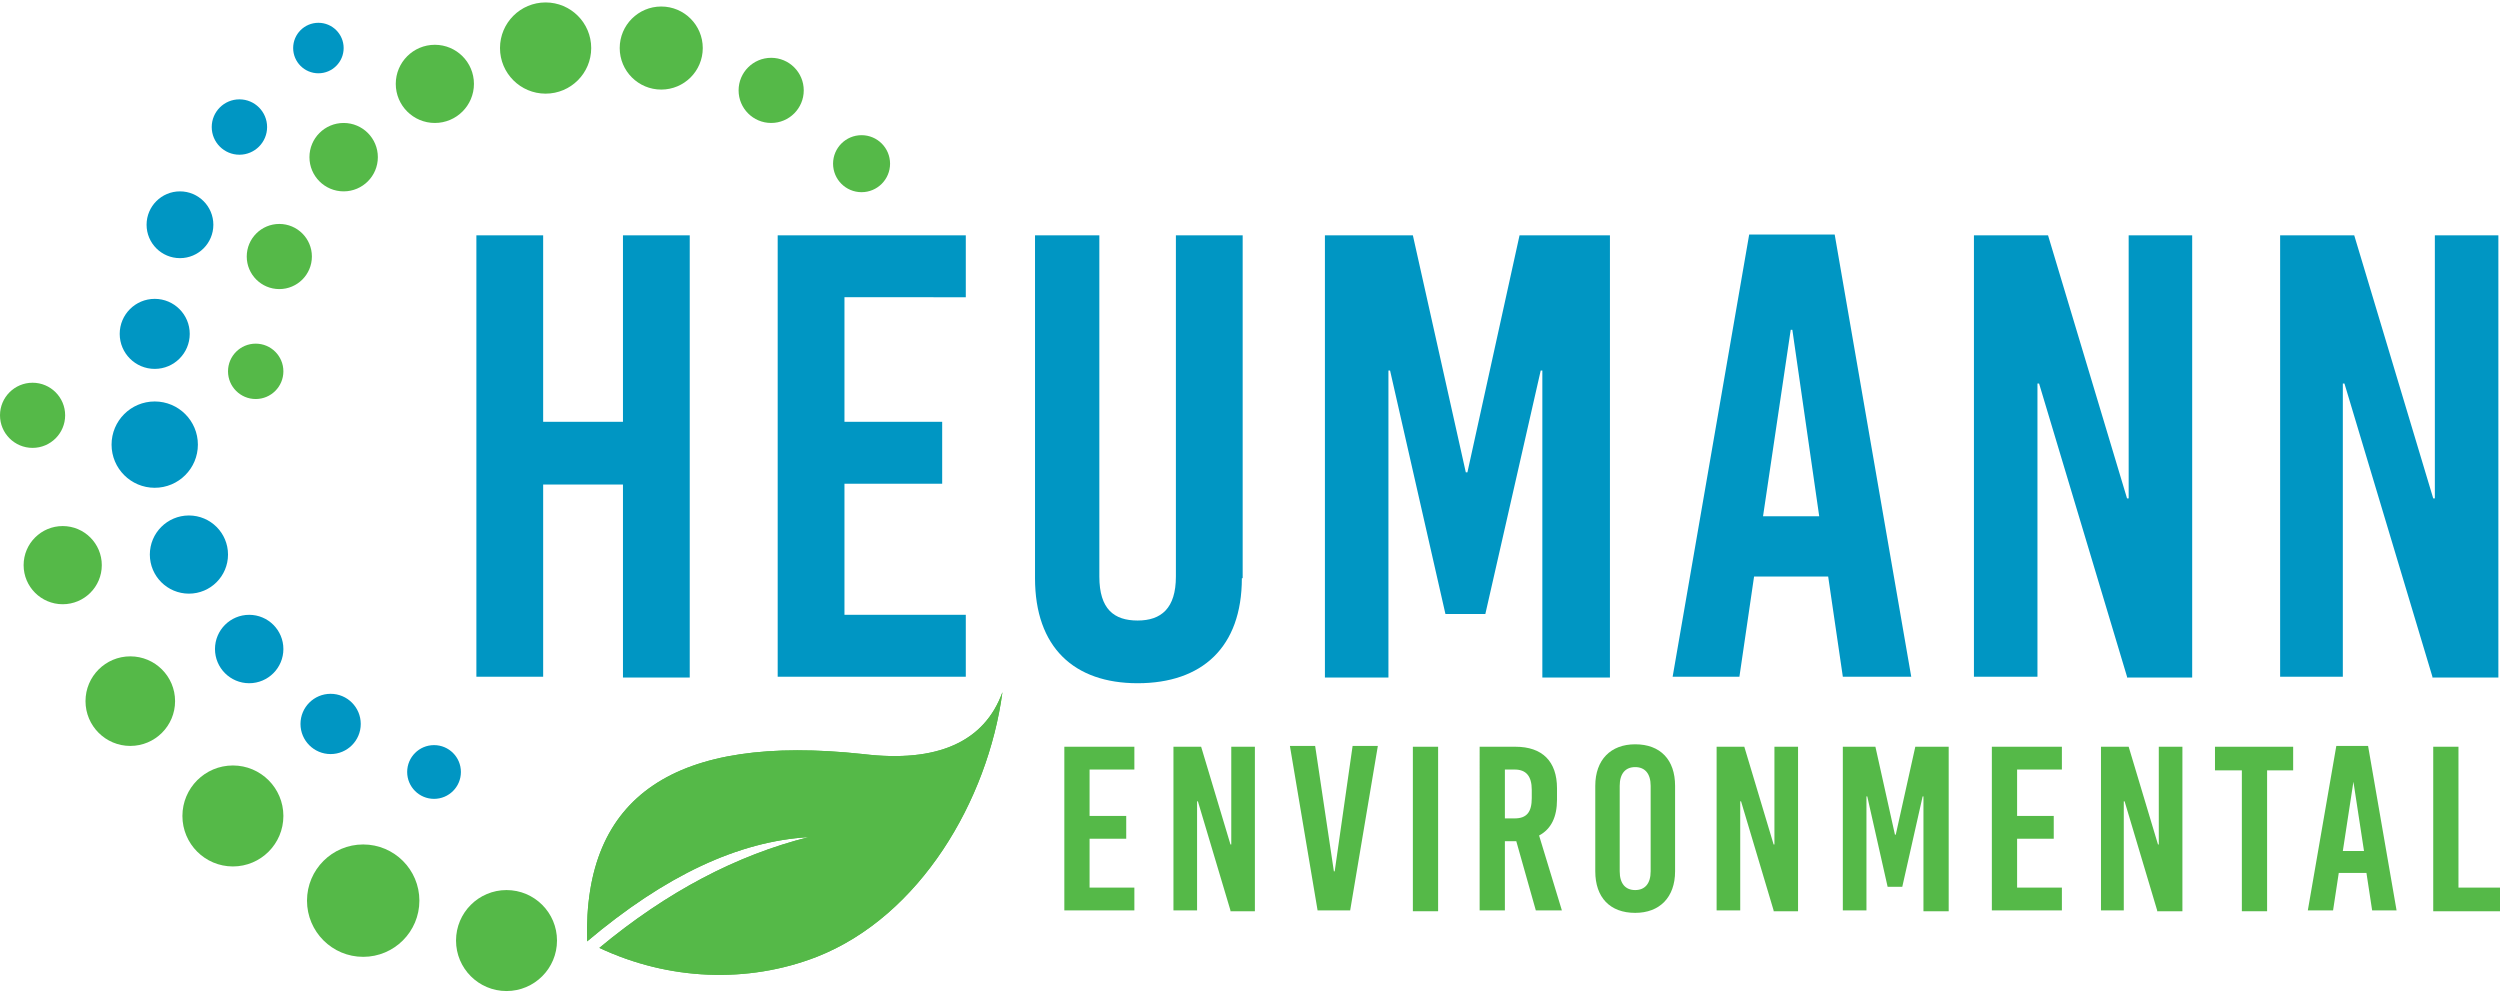
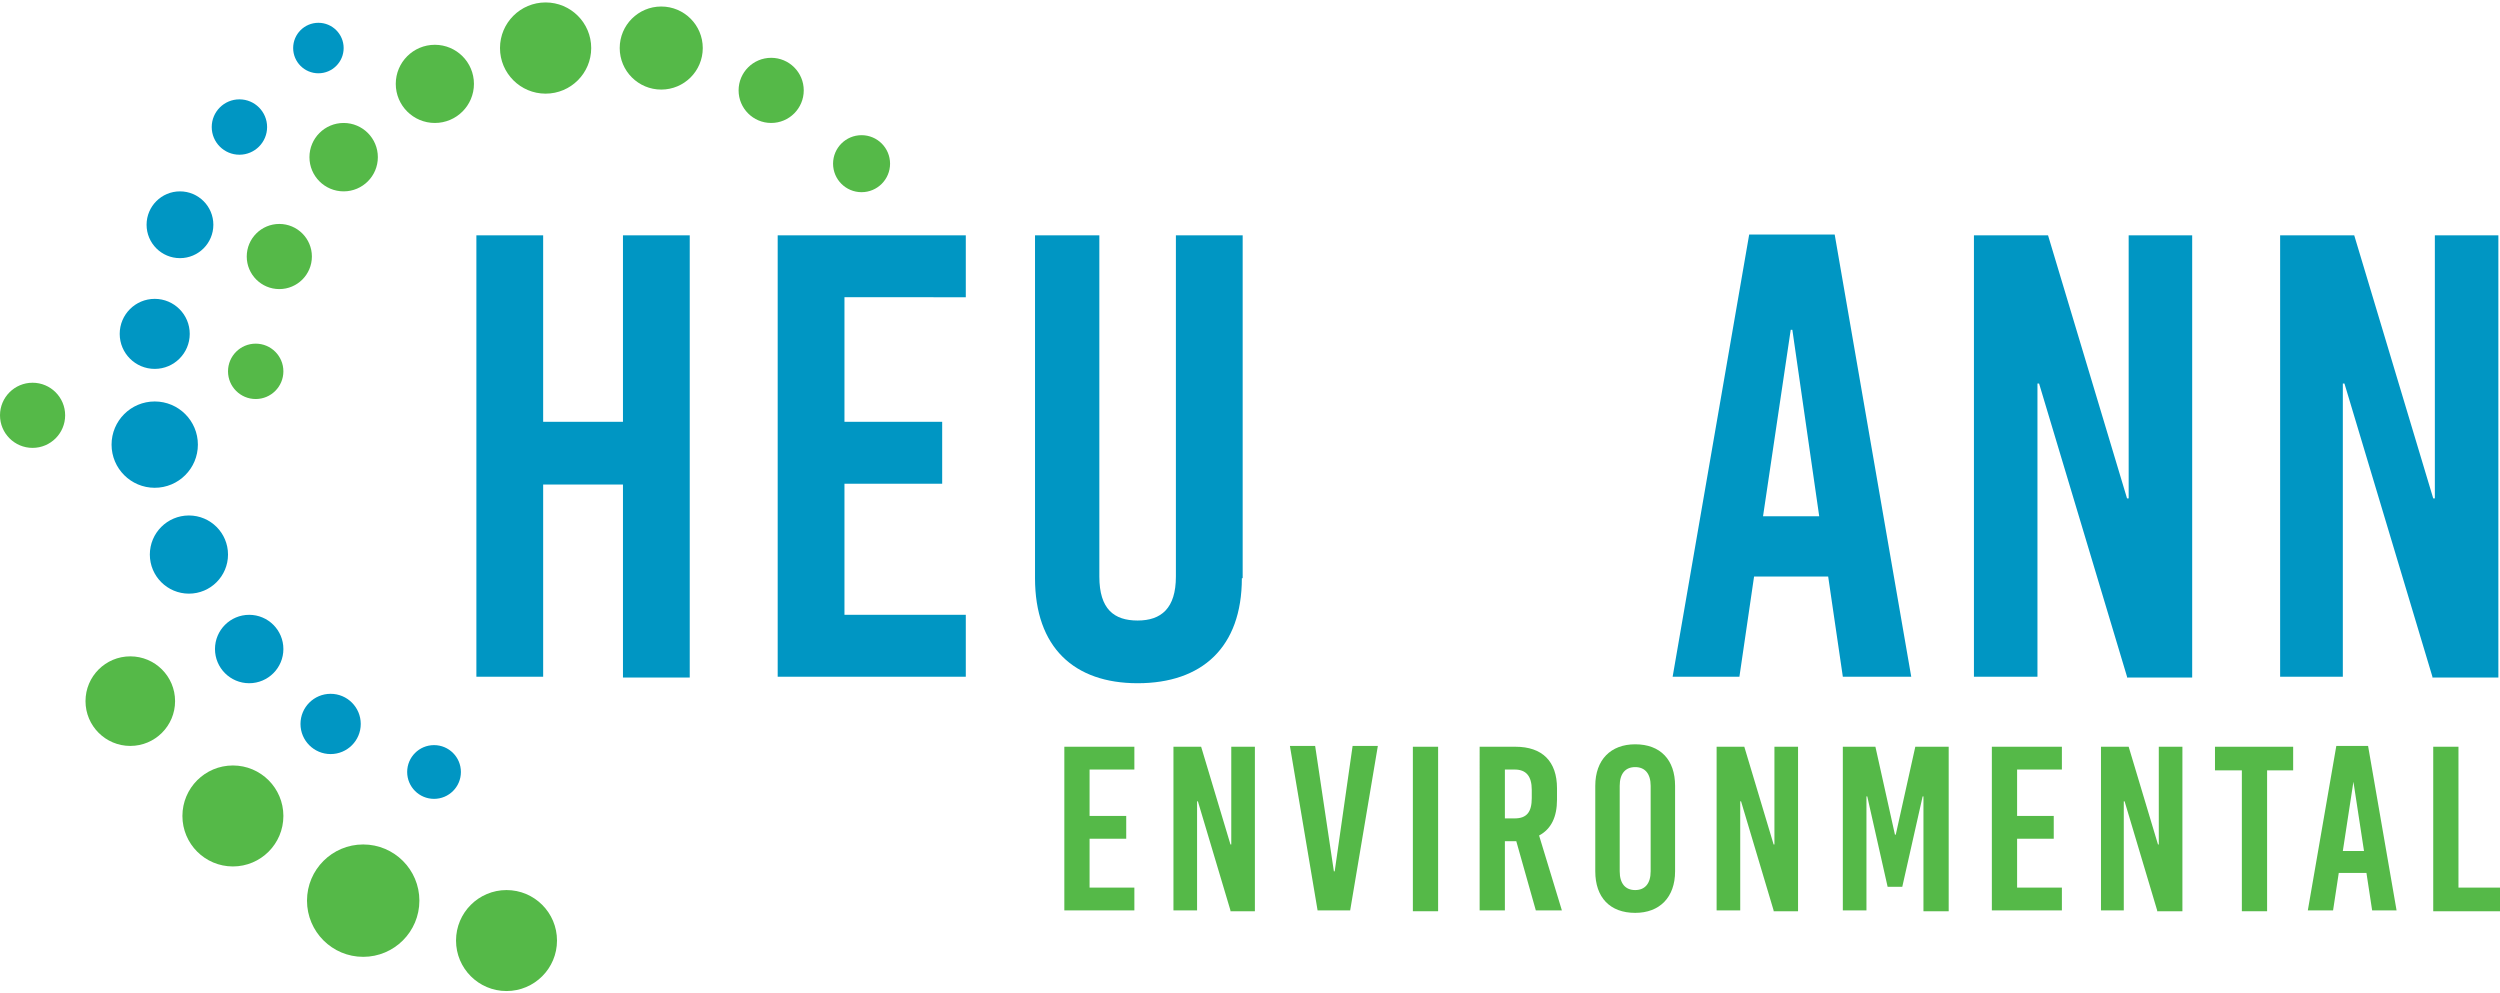
<svg xmlns="http://www.w3.org/2000/svg" xmlns:xlink="http://www.w3.org/1999/xlink" version="1.0" id="Layer_1" x="0px" y="0px" viewBox="0 0 307 122" style="enable-background:new 0 0 307 122;" xml:space="preserve">
  <style type="text/css">
	.st0{fill:#0096C3;}
	.st1{fill:#55B948;}
	.st2{clip-path:url(#SVGID_00000174585497977210440350000004050826785298408095_);}
</style>
  <g>
    <g>
      <path class="st0" d="M76.5,83.1V59.5h-9.8v23.6h-8.2V28.9h8.2v22.9h9.8V28.9h8.2v54.3H76.5z" />
      <path class="st0" d="M103.7,36.5v15.3h12v7.6h-12v16.1h14.9v7.6H95.5V28.9h23.1v7.6H103.7z" />
      <path class="st0" d="M152.5,71c0,8.5-4.9,12.9-12.8,12.9c-7.8,0-12.6-4.4-12.6-12.9V28.9h7.9v41.9c0,4,1.8,5.4,4.7,5.4    s4.7-1.5,4.7-5.4V28.9h8.2V71z" />
-       <path class="st0" d="M189.4,83.1V45.5h-0.2l-6.8,29.9h-4.9l-6.8-29.9h-0.2v37.7h-7.8V28.9h10.8L180,58h0.2l6.4-29.1h11.1v54.3    H189.4z" />
      <path class="st0" d="M226.3,83.1l-1.8-12.3h-9.1l-1.8,12.3h-8.2l9.4-54.3h10.5l9.4,54.3H226.3z M216.5,63.4h6.9l-3.3-22.9h-0.2    L216.5,63.4z" />
      <path class="st0" d="M261.2,83.1l-10.8-36h-0.2v36h-7.8V28.9h9.1l9.7,32.3h0.2V28.9h7.8v54.3H261.2z" />
      <path class="st0" d="M298.7,83.1l-10.8-36h-0.2v36H280V28.9h9.1l9.7,32.3h0.2V28.9h7.8v54.3H298.7z" />
    </g>
    <g>
      <g>
        <path class="st1" d="M133.8,94.5v5.7h4.5v2.8h-4.5v6h5.5v2.8h-8.6V91.7h8.6v2.8H133.8z" />
        <path class="st1" d="M151.1,111.8l-4-13.4H147v13.4h-2.9V91.7h3.4l3.6,12h0.1v-12h2.9v20.2H151.1z" />
        <path class="st1" d="M161.8,111.8l-3.4-20.2h3.1l2.3,15.4h0.1l2.2-15.4h3.1l-3.4,20.2H161.8z" />
        <path class="st1" d="M173.5,111.8V91.7h3.1v20.2H173.5z" />
        <path class="st1" d="M186.2,103.3h-1.4v8.5h-3.1V91.7h4.4c3.3,0,5.1,1.8,5.1,5.1v1.4c0,2.1-0.7,3.6-2.2,4.4l2.8,9.2h-3.2     L186.2,103.3z M184.8,100.5h1.2c1.5,0,2.1-0.8,2.1-2.5v-1c0-1.7-0.7-2.5-2.1-2.5h-1.2V100.5z" />
        <path class="st1" d="M205.7,96.5V107c0,3.2-1.9,5.1-4.9,5.1c-3.1,0-4.9-1.9-4.9-5.1V96.5c0-3.2,1.9-5.1,4.9-5.1     C203.9,91.4,205.7,93.3,205.7,96.5z M198.9,96.5V107c0,1.5,0.7,2.3,1.9,2.3c1.2,0,1.9-0.8,1.9-2.3V96.5c0-1.5-0.7-2.3-1.9-2.3     C199.6,94.2,198.9,95,198.9,96.5z" />
        <path class="st1" d="M217.8,111.8l-4-13.4h-0.1v13.4h-2.9V91.7h3.4l3.6,12h0.1v-12h2.9v20.2H217.8z" />
        <path class="st1" d="M236.2,111.8v-14h-0.1l-2.5,11.1h-1.8l-2.5-11.1h-0.1v14h-2.9V91.7h4l2.4,10.8h0.1l2.4-10.8h4.1v20.2H236.2z     " />
        <path class="st1" d="M247.7,94.5v5.7h4.5v2.8h-4.5v6h5.5v2.8h-8.6V91.7h8.6v2.8H247.7z" />
        <path class="st1" d="M264.9,111.8l-4-13.4h-0.1v13.4H258V91.7h3.4l3.6,12h0.1v-12h2.9v20.2H264.9z" />
        <path class="st1" d="M278.4,94.6v17.3h-3.1V94.6H272v-2.9h9.6v2.9H278.4z" />
        <path class="st1" d="M291.3,111.8l-0.7-4.6h-3.4l-0.7,4.6h-3.1l3.5-20.2h3.9l3.5,20.2H291.3z M287.7,104.5h2.6L289,96H289     L287.7,104.5z" />
        <path class="st1" d="M307,109v2.9h-8.2V91.7h3.1V109H307z" />
      </g>
    </g>
    <g>
      <g>
        <defs>
-           <path id="SVGID_1_" d="M123.1,85c-2.2,6.1-8,8.7-17.1,7.6c-23.1-2.5-34.4,5.1-33.9,23c9.6-8.1,18.6-12.3,27.2-12.8      c-8.8,2.2-17.4,6.7-25.7,13.6c8.5,4,18.2,4.4,26.7,1.1C113,112.5,121.3,98.3,123.1,85" />
+           <path id="SVGID_1_" d="M123.1,85c-2.2,6.1-8,8.7-17.1,7.6c9.6-8.1,18.6-12.3,27.2-12.8      c-8.8,2.2-17.4,6.7-25.7,13.6c8.5,4,18.2,4.4,26.7,1.1C113,112.5,121.3,98.3,123.1,85" />
        </defs>
        <clipPath id="SVGID_00000005262628617559406430000001412388313678955411_">
          <use xlink:href="#SVGID_1_" style="overflow:visible;" />
        </clipPath>
      </g>
      <g>
        <defs>
-           <path id="SVGID_00000179631371526285644530000010487827024207314086_" d="M123.1,85c-2.2,6.1-8,8.7-17.1,7.6      c-23.1-2.5-34.4,5.1-33.9,23c9.6-8.1,18.6-12.3,27.2-12.8c-8.8,2.2-17.4,6.7-25.7,13.6c8.5,4,18.2,4.4,26.7,1.1      C113,112.5,121.3,98.3,123.1,85" />
-         </defs>
+           </defs>
        <use xlink:href="#SVGID_00000179631371526285644530000010487827024207314086_" style="overflow:visible;fill-rule:evenodd;clip-rule:evenodd;fill:#55B948;" />
        <clipPath id="SVGID_00000044891815031492022020000006244460264526719115_">
          <use xlink:href="#SVGID_00000179631371526285644530000010487827024207314086_" style="overflow:visible;" />
        </clipPath>
        <g style="clip-path:url(#SVGID_00000044891815031492022020000006244460264526719115_);">
-           <rect x="68.4" y="80.3" transform="matrix(0.712 -0.703 0.703 0.712 -42.254 97.257)" class="st1" width="57.8" height="39.6" />
-         </g>
+           </g>
      </g>
      <g>
        <defs>
          <path id="SVGID_00000016047313671490662490000010165565834861344132_" d="M123.1,85c-2.2,6.1-8,8.7-17.1,7.6      c-23.1-2.5-34.4,5.1-33.9,23c9.6-8.1,18.6-12.3,27.2-12.8c-8.8,2.2-17.4,6.7-25.7,13.6c8.5,4,18.2,4.4,26.7,1.1      C113,112.5,121.3,98.3,123.1,85" />
        </defs>
        <clipPath id="SVGID_00000169555981750652962700000001713186246655546756_">
          <use xlink:href="#SVGID_00000016047313671490662490000010165565834861344132_" style="overflow:visible;" />
        </clipPath>
      </g>
    </g>
    <g>
      <g>
        <circle class="st1" cx="62.2" cy="115.5" r="6.2" />
        <circle class="st1" cx="44.6" cy="110.6" r="6.9" />
        <circle class="st1" cx="28.6" cy="100.2" r="6.2" />
        <circle class="st1" cx="16" cy="86.1" r="5.5" />
-         <circle class="st1" cx="7.7" cy="69.4" r="4.8" />
        <circle class="st1" cx="4" cy="51" r="4" />
      </g>
    </g>
    <g>
      <g>
        <circle class="st0" cx="53.3" cy="94.8" r="3.3" />
        <circle class="st0" cx="40.6" cy="88.9" r="3.7" />
        <circle class="st0" cx="30.6" cy="79.7" r="4.2" />
        <circle class="st0" cx="23.2" cy="68.1" r="4.8" />
        <circle class="st0" cx="19" cy="54.6" r="5.3" />
        <circle class="st0" cx="19" cy="41" r="4.3" />
        <circle class="st0" cx="22.1" cy="27.6" r="4.1" />
        <circle class="st0" cx="29.4" cy="15.6" r="3.4" />
        <circle class="st0" cx="39.1" cy="5.9" r="3.1" />
      </g>
    </g>
    <g>
      <g>
        <circle class="st1" cx="31.4" cy="45.6" r="3.4" />
        <circle class="st1" cx="34.3" cy="31.5" r="4" />
        <circle class="st1" cx="42.2" cy="19.3" r="4.2" />
        <circle class="st1" cx="53.4" cy="10.3" r="4.8" />
        <circle class="st1" cx="67" cy="5.9" r="5.6" />
        <circle class="st1" cx="81.2" cy="5.9" r="5.1" />
        <circle class="st1" cx="94.7" cy="11.1" r="4" />
        <circle class="st1" cx="105.8" cy="20.1" r="3.5" />
      </g>
    </g>
  </g>
</svg>